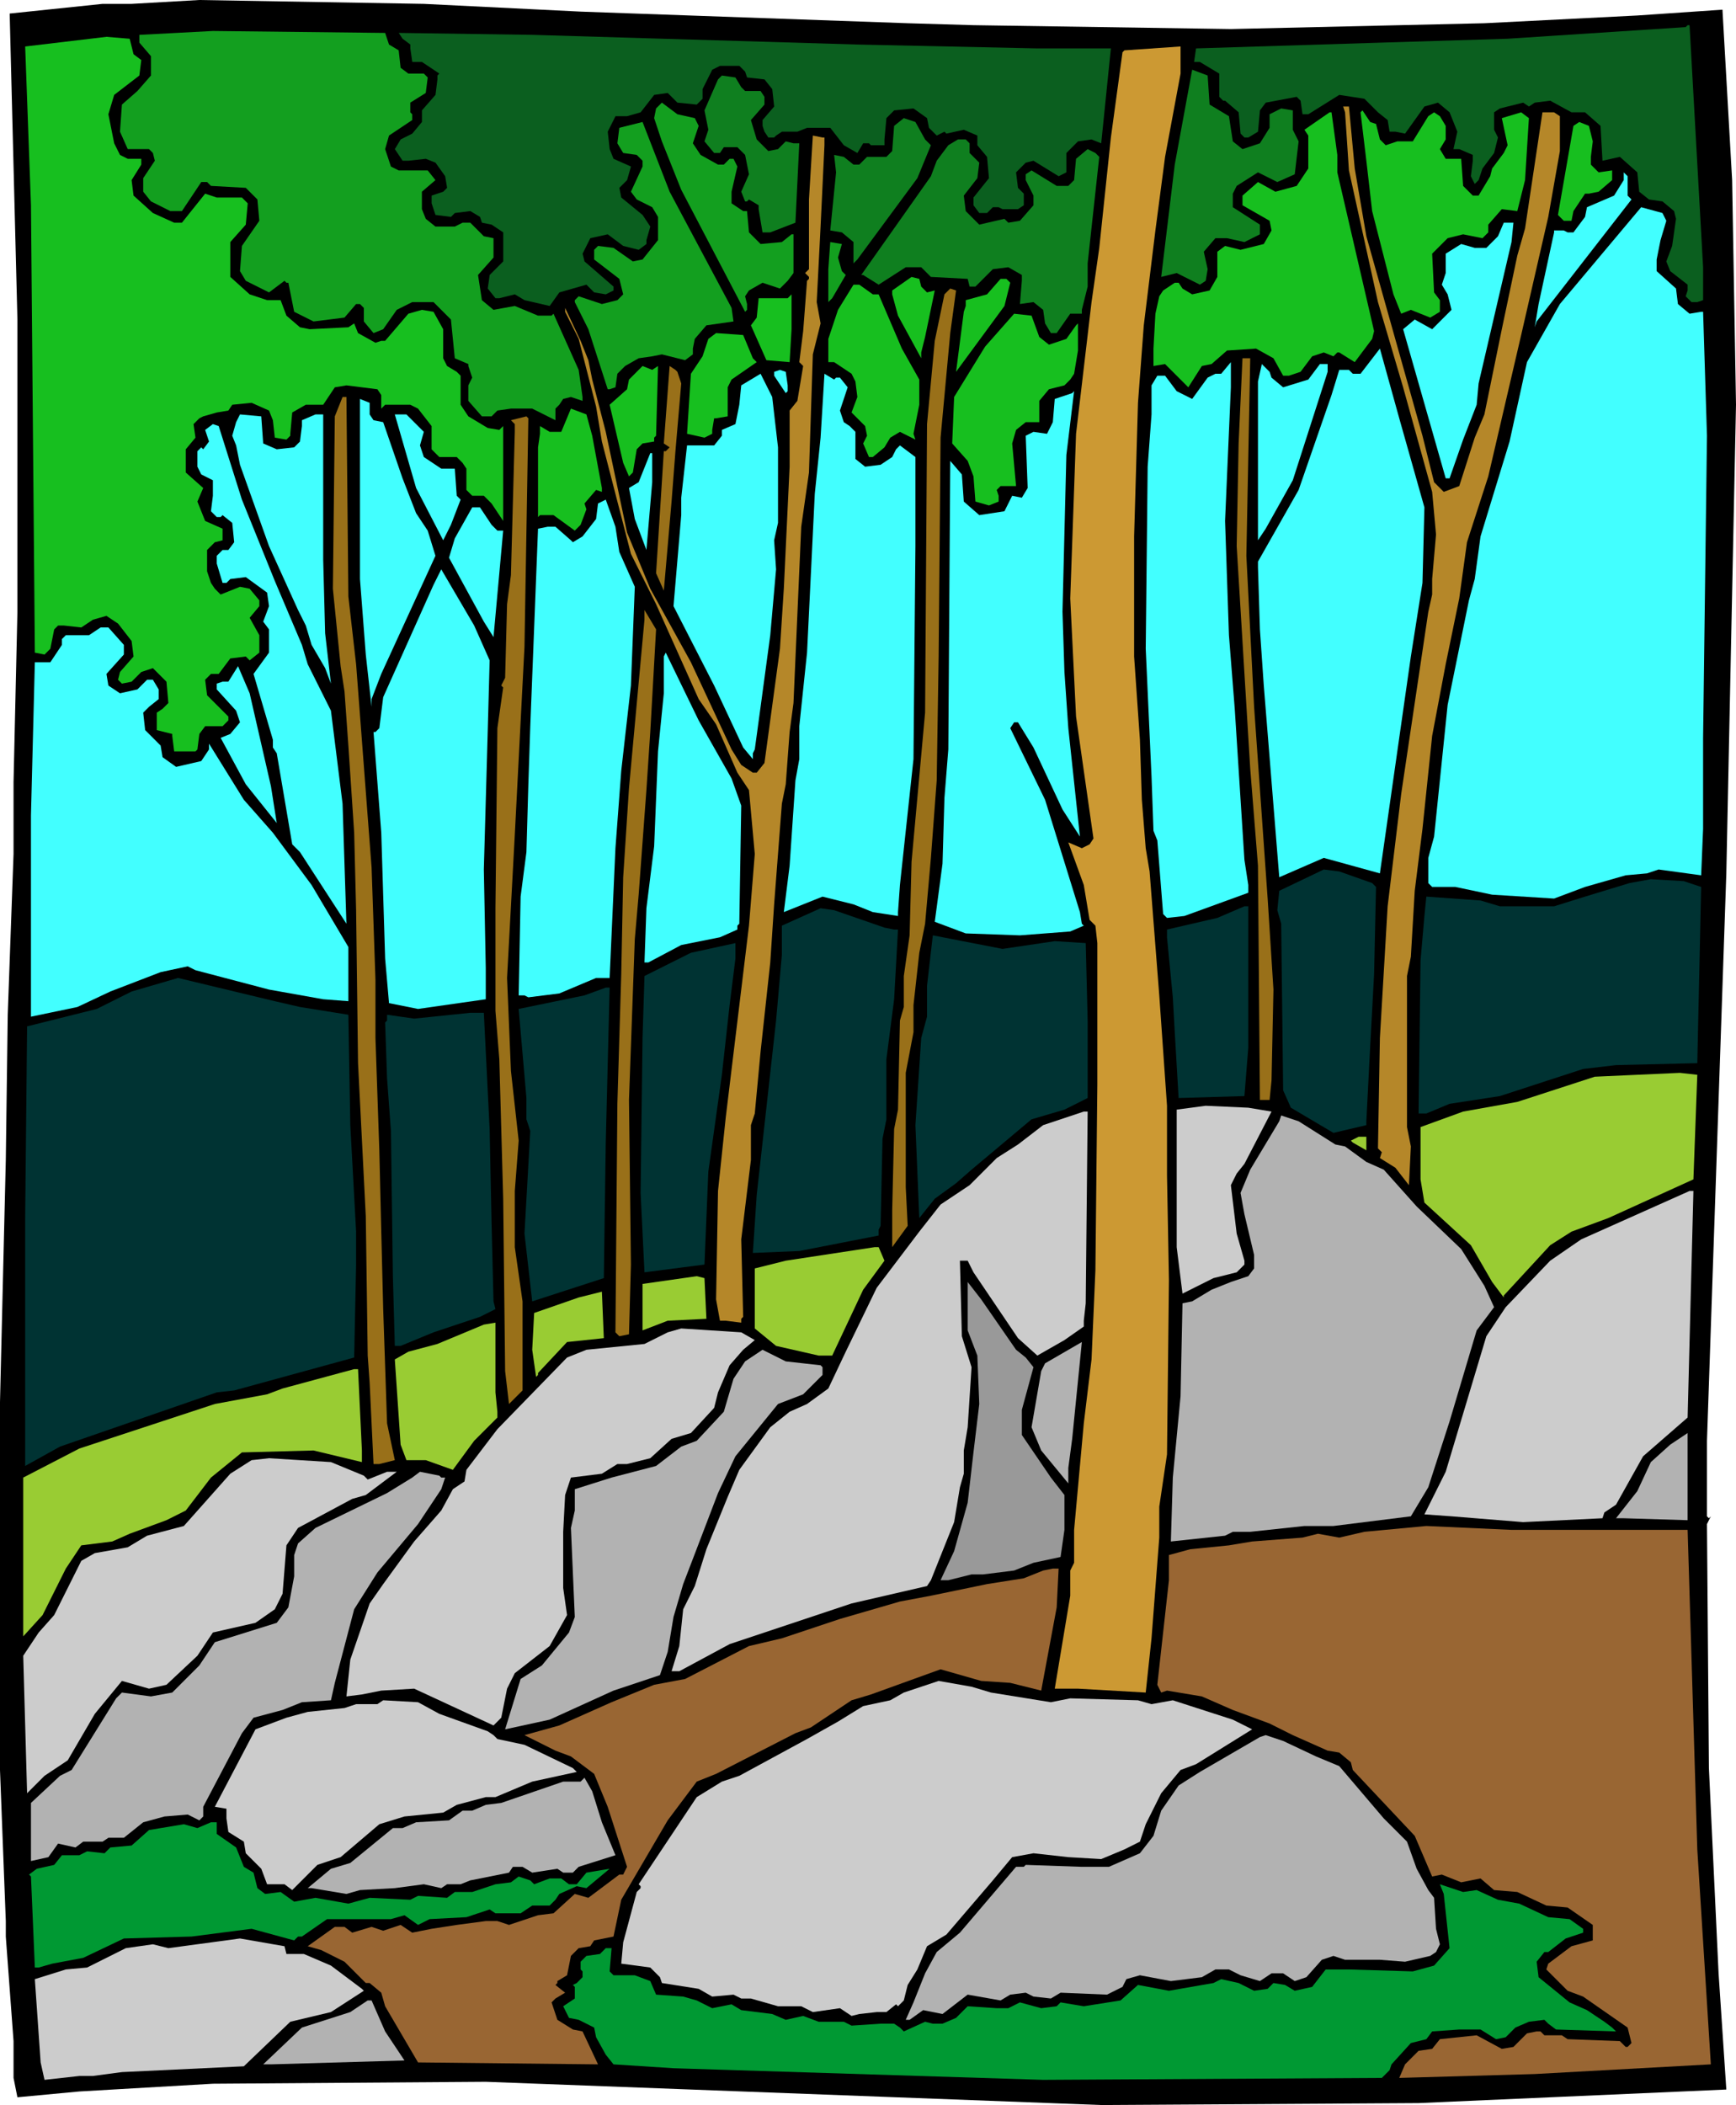
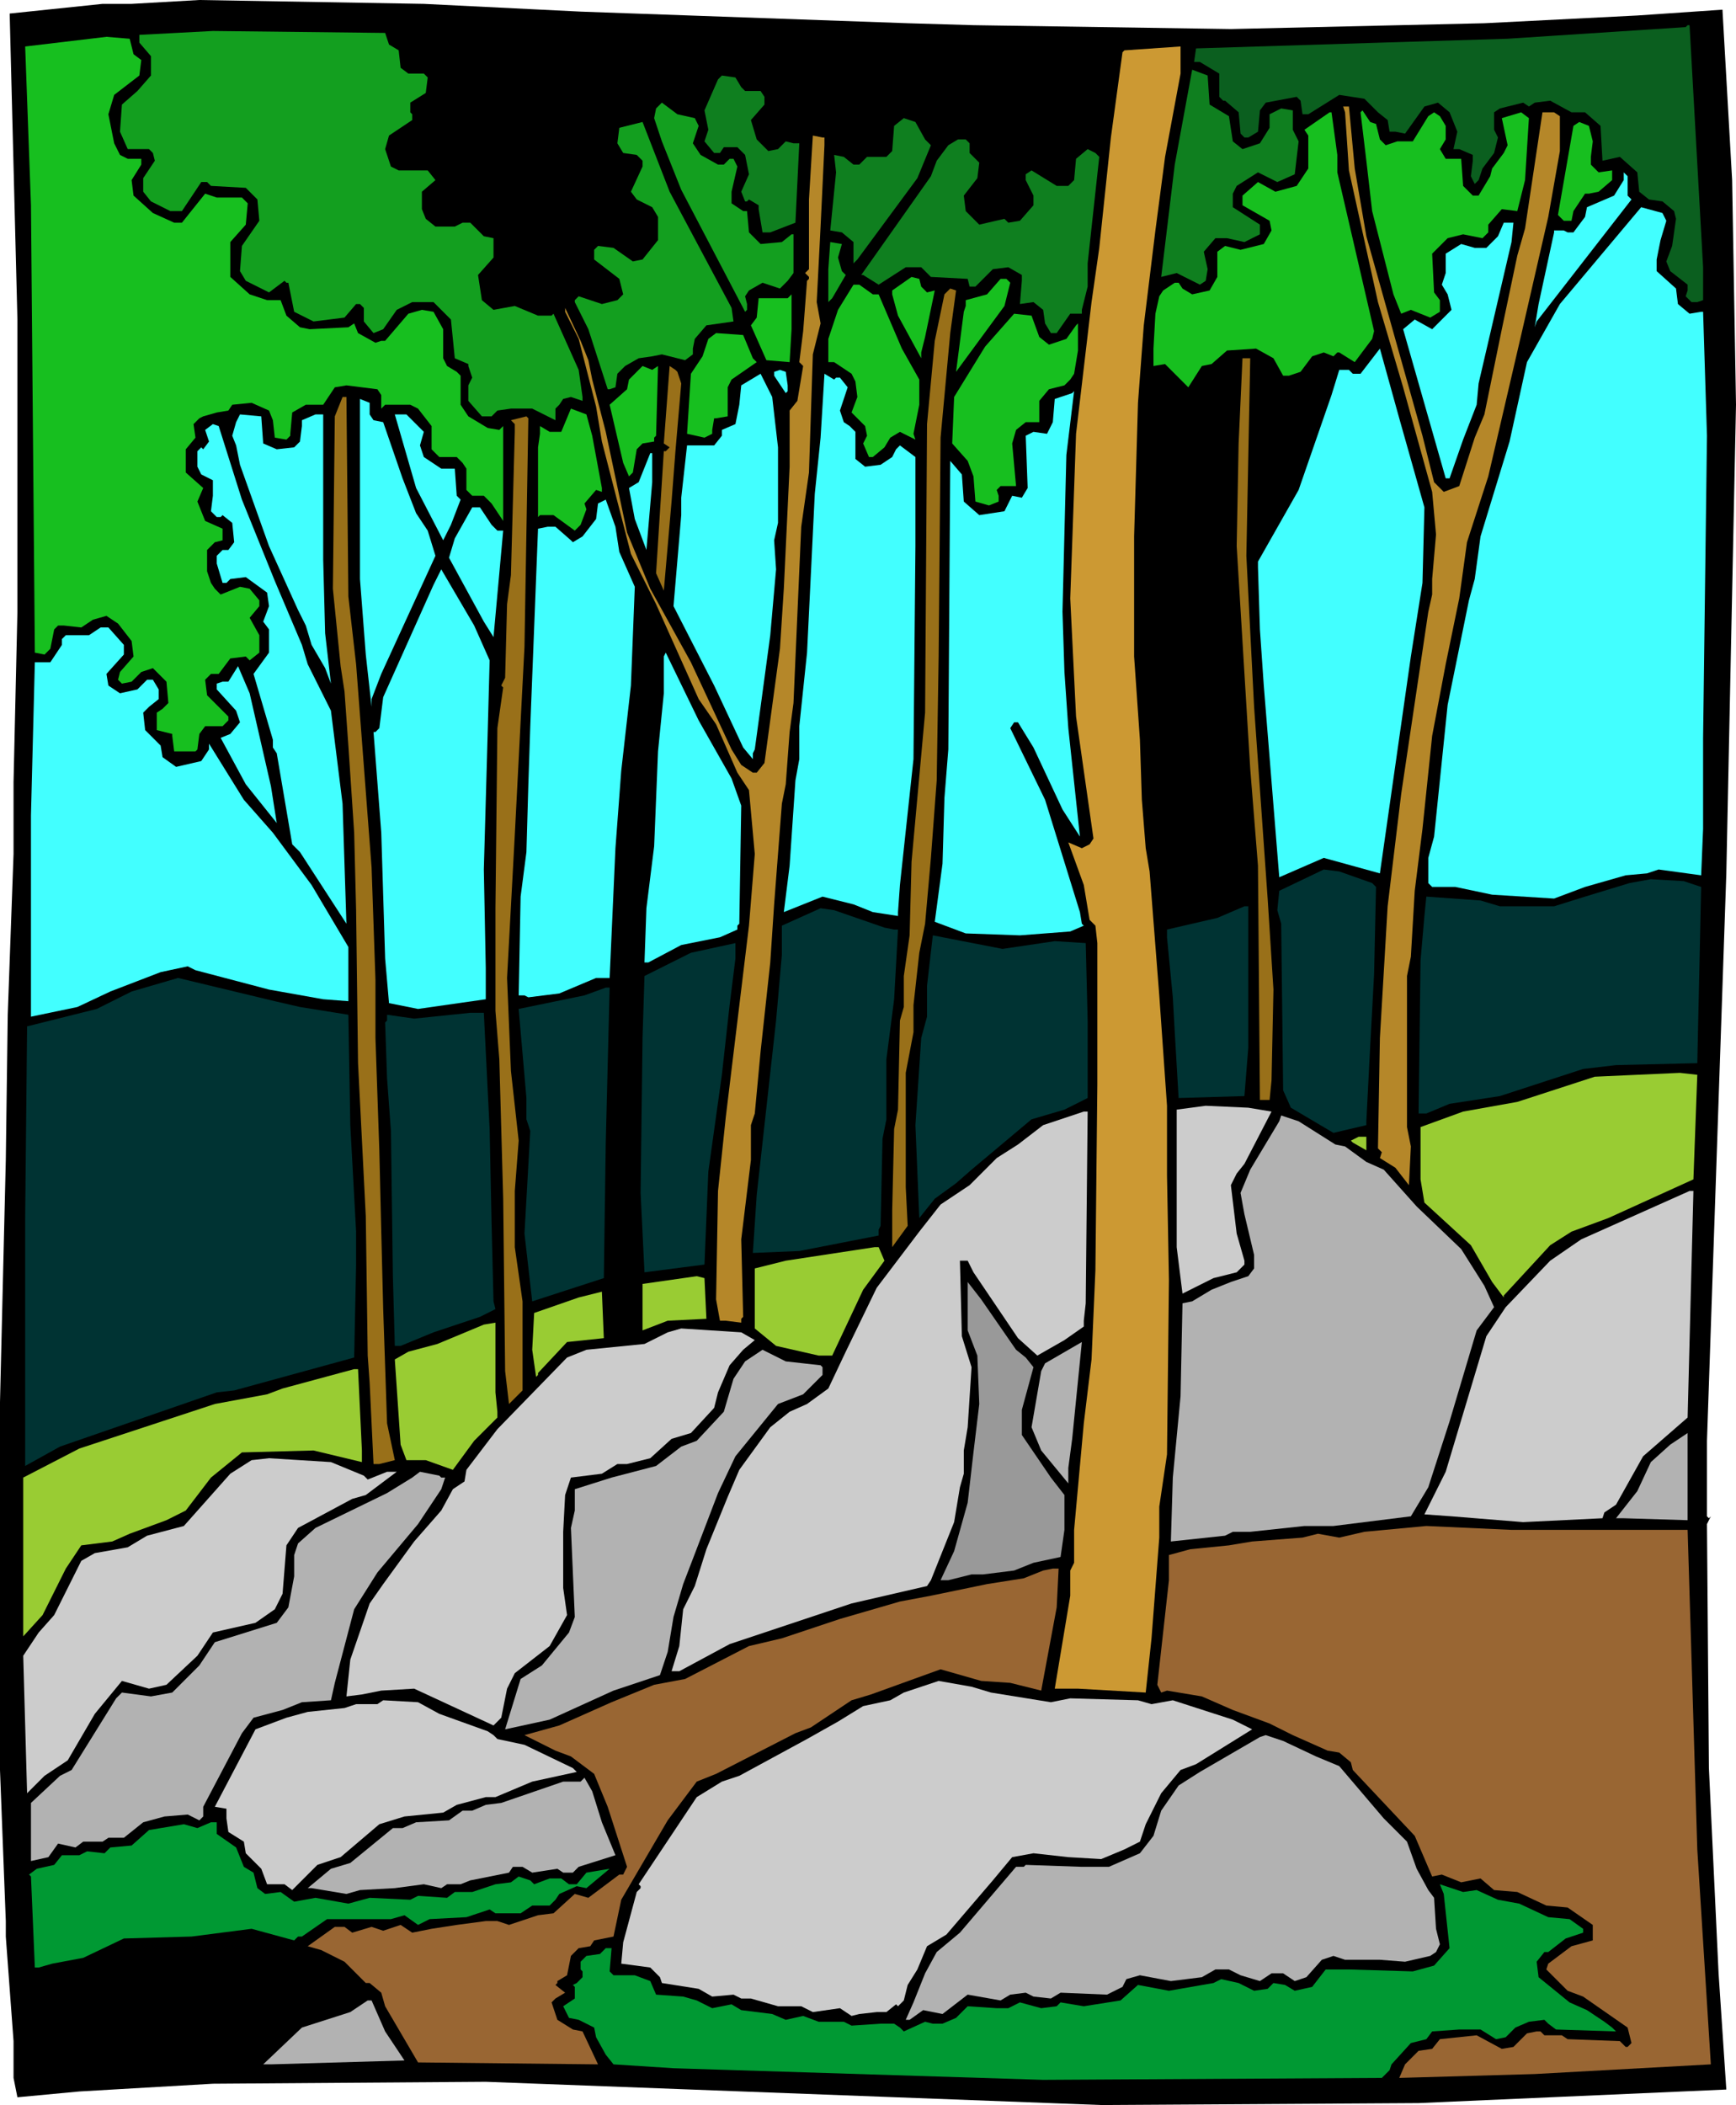
<svg xmlns="http://www.w3.org/2000/svg" fill-rule="evenodd" height="7.243in" preserveAspectRatio="none" stroke-linecap="round" viewBox="0 0 1794 2174" width="5.976in">
  <style>.pen1{stroke:none}.brush2{fill:#0b5f1f}.brush3{fill:#139f1f}.brush4{fill:#17bf1f}.brush6{fill:#0f7f1f}.brush7{fill:#b58729}.brush8{fill:#42ffff}.brush9{fill:#997019}.brush11{fill:#9c3}.brush12{fill:#ccc}.brush13{fill:#b2b2b2}</style>
  <path class="pen1" style="fill:#000" d="m600 12 338 12 68 2 266 4 262-6 158-8 88-6 10 176 4 232-10 484-20 586v78l2 2 2-2-4 8 2 252 10 212 8 120-318 14-328 2-636-24-282 2-138 8-64 6-4-20v-38l-8-108v-16l-6-156v-380l6-250 2-150 6-166v-74l4-176V330L10 14l96-10h30l70-4 232 4 162 8z" />
  <path class="pen1 brush2" d="M1760 276v34l-6 2h-6l-6-6 2-6v-6l-18-14-4-10 6-16 4-28-2-8-12-10-14-2-10-8-2-20-18-16-18 4-2-36-16-14h-14l-22-12-16 2-6 4-6-4-24 6-6 4v18l4 8-4 16-12 16-4 12-4 4-4-8 2-16v-6l-14-6h-6l4-18-8-20-12-10-14 4-20 28-10-2h-6l-2-12-10-8-14-14-26-4-32 20h-6l-2-14-4-4-32 6-6 8-2 22-10 6h-4l-4-4-2-22-14-12h-2l-4-4V76l-20-12h-6l2-14 192-6 130-4 184-12 2-2h2l14 250z" />
  <path class="pen1 brush3" d="m402 46 10 6 2 18 8 6h16l4 4-2 16-16 10v10l2 2v6l-24 16-4 14 6 18 8 4h30l8 10-14 12v18l4 10 10 8h20l8-4h8l14 14 10 2v20l-16 18 4 26 12 10 22-4 24 10h14l2-2 26 58 4 28v4l-12-4-8 2-4 6-4 4v12l-24-12h-22l-14 2-6 6h-10l-14-16v-16l4-8-4-12v-2l-14-6-4-40-18-18h-22l-16 8-14 20-10 4-10-12v-14l-4-4h-4l-12 14-32 4-20-10-6-30h-2l-2-2-16 12-24-12-6-10 2-26 18-26-2-22-12-12-36-2-4-4h-6l-20 30h-12l-20-10-8-10v-14l12-18-2-8-4-4h-22l-8-18 2-28 16-14 14-16V58l-12-14v-8l76-4 178 2 4 12z" />
-   <path class="pen1 brush2" d="m886 46 186 4h76l-10 98-10-4-14 2-12 12v20l-8 4-26-16-8 2-10 10 2 16 6 6v12l-6 4h-16l-4-2h-6l-6 6h-8l-6-8v-8l16-20-2-22-10-12v-10l-14-6-18 4-2-2-8 4-8-8-2-10-14-10-20 2-8 8-2 22v6h-14l-2-2h-6l-6 10-14-8-14-18h-24l-10 4h-16l-6 4-2 2h-6l-4-6-2-6v-6l12-14-2-18-8-10-18-2-2-6-6-6h-20l-8 4-10 20v10l-6 6-20-2-10-10-14 2-14 18-14 4h-12l-8 16 2 18 4 10 18 8-4 14-8 8 2 10 22 18 8 12-4 14v4l-8 6-16-4-16-12-18 4-8 16 2 8 30 26v4l-8 4-12-2-8-8-28 8-10 14-26-6-10-6-16 4h-4l-8-10 2-14 14-14v-30l-12-8-10-2-2-6-10-6-16 2-4 4-16-2-4-12v-8l12-4 4-4-2-12-10-14-10-4-18 2h-6l-8-12 6-10 12-6 10-12v-12l14-16 2-16v-4l2-2-18-12h-10l-2-14v-4l-8-6-4-6 138 2 336 10z" />
  <path class="pen1 brush4" d="m138 56 8 6-2 16-26 20-6 20 6 30 6 12 8 4h14v6l-10 16 2 16 20 18 22 10h8l24-30 12 4h26l6 6-2 22-16 18v36l20 18 18 6h14l6 16 14 12 10 2 40-2 6-4 4 10 18 10 6-2h4l24-28 14-4 12 2 10 18v30l4 8 10 6 4 4v30l8 12 20 12 12 2 4-4v98l-12-18-8-8h-12l-6-6v-22l-4-6-6-6h-18l-8-8v-24l-14-18-8-4h-26l-4 4v-14l-4-6-32-4-12 2-12 18h-18l-14 8-2 22v2l-4 4-12-2-2-18-4-10-18-8-20 2-4 6-12 2-14 4-4 2-6 6 2 14-10 12v24l18 16-6 14 8 20 18 8v12l-8 2-8 8v22l4 12 4 6 6 6 20-8 10 2 10 12v6l-10 12 10 18v18l-10 8-4-4-16 2-12 16h-8l-6 6 2 16 22 22v4l-6 6h-18l-6 8-2 16-2 2h-22l-2-16v-2l-16-4v-18l6-4 6-6-2-22-14-14-12 4-10 10-10 2-4-4 2-8 14-16-2-16-14-18-12-8-14 4-12 8-18-2h-6l-4 4-4 20-6 6-10-2-4-462-6-164 84-10 24 2 4 16z" />
  <path class="pen1" style="fill:#c93" d="m1204 162-10 76-12 98-6 80-4 138v124l6 86 2 62 4 50 4 24 10 128 8 114v72l2 108-2 180-8 54v32l-8 104-6 56-70-4h-24l16-96v-26l4-8v-34l10-110 8-66 4-92 2-192V974l-2-18-6-6-6-36-16-44 14 6 8-4 4-6-18-126-6-122 6-170 16-136 8-56 12-114 12-88 2-2 58-4v28l-16 86z" />
  <path class="pen1 brush6" d="m1250 108 20 12 4 26 10 8 18-6 10-16v-14l12-6 12 2v20l6 12-4 34-18 8-20-10-22 14-4 8v14l28 18v10l-16 8-18-4h-12l-12 14 4 18-2 12-6 4-24-12-16 4 14-116 18-98 16 6 2 30zM766 90l4 4h16l4 6v8l-14 16 6 20 12 12 10-2 8-8 8 2h6l-4 82-26 10h-8l-4-24v-4l-10-6-2 2h-2l-4-10 8-18-4-20-8-8h-14l-4 6h-6l-10-12 4-12-4-20 14-32 4-4 14 2 6 10z" />
  <path class="pen1 brush3" d="m718 122 4 8-6 18 8 12 18 10h6l6-6h4l4 8-6 26v12l12 8h4l2 22 12 12 22-2 10-8h2v40l-6 8-8 8-18-6-14 8-4 6 2 8v6l-2 2-66-126-20-50-8-24 2-10 6-6 16 12 18 4z" />
  <path class="pen1 brush7" d="m1400 174 12 70 58 206 12 48 10 10 16-6 16-50 10-24 18-88 16-76 8-28 18-120h12l6 4v36l-12 68-28 122-34 146-22 68-8 58-14 68-14 74-10 96-8 64-4 68-4 20v156l4 20-2 40-14-18-16-10 2-6-4-4 2-114 8-136 14-116 28-188 4-18v-16l4-46-4-44-30-108-26-88-30-136-4-60-2-6h6l6 64z" />
  <path class="pen1 brush4" d="m1422 128 4 16 6 6 12-4h16l16-26 6-4 6 4 6 10v14l-6 10 6 10h16l2 28 10 10h6l12-20 2-8 12-16 4-8-6-28 20-6 8 6-4 64-8 32-16-2-14 16v8l-6 6-20-4-16 4-16 16 2 40 6 8v12l-10 6-20-8-10 4-8-20-22-86-6-52-6-50 2-2 8 12 6 2zm-40 32v18l38 164-2 8-18 24-16-10h-2l-4 4-10-4-12 4-12 16-12 4h-6l-10-18-18-10-30 2-16 14-10 2-14 22-24-24-12 2v-18l2-36 4-18 4-6 12-8h4l4 6 10 6 18-4 8-14v-26l8-6 16 4 24-6 8-14-2-10-28-16v-10l16-14 18 10 22-6 12-18v-34l-4-6 26-18h2l6 44z" />
  <path class="pen1 brush6" d="m956 144 6 6-14 34-62 84-4 4v-22l-12-10-12-2 6-60-2-18 10 2 10 8h6l8-8h20l6-6 2-26 10-8 12 4 10 18z" />
  <path class="pen1 brush3" d="m756 318 2 14-28 4-12 14-2 10v6l-8 6-24-6-10 2-14 2-14 8-8 8-2 14-6 2h-2l-20-62-14-28v-2l4-4 24 8 16-4 6-6-4-16-26-20v-10l4-4 16 2 20 14 10-2 16-20v-24l-6-10-16-8-6-8 12-26v-6l-6-6-14-2-6-10 2-16 24-6 28 72 64 120z" />
  <path class="pen1 brush4" d="m1646 146-2 16v8l8 8 14-2v10l-14 12-10 2h-4l-12 18-2 10h-8l-6-6 16-92 6-4 10 4 4 16z" />
  <path class="pen1 brush7" d="M852 142v8l-4 84-4 78 4 22-8 32-4 122-8 56-8 182-4 30-4 54-4 20-8 104-4 60-10 92-6 64-4 12v36l-10 82 2 80-2 2v4l-16-2h-6l-4-22 2-112 8-76 24-198 6-74-6-66-12-18-22-50-18-26-44-98-26-52-30-116-6-36-18-70-14-28v-4l16 34 8 20 4 20 14 54 22 104 24 58 42 76 42 90 10 16 12 8h4l8-10 16-118 4-62 6-126v-58l8-10 6-36-4-4 4-32 4-52 2-2v-2l-4-4 4-4v-72l4-66 10 2h2z" />
  <path class="pen1 brush6" d="M1002 148v10l10 10-2 16-14 18 2 16 14 14 26-6 4 4 12-2 14-16v-10l-8-16v-6l6-4 26 16h12l6-6 2-22 12-10 8 4 4 4-12 110v24l-6 24v4h-12l-14 20h-6l-6-10-2-14-10-8-14 2 2-24v-6l-14-8-16 2-18 18h-6l-2-8-38-2-10-10h-16l-28 18-16-10h-2l72-102 6-16 12-16 10-6h8l4 4z" />
  <path class="pen1 brush8" d="m1682 202 4 4-98 126-2 6 4-24 16-74v-2h10l4 2h6l12-16 2-10 28-12 10-16v-8l4 4v20zm40 26-6 20-4 20v12l20 18 2 16 12 10 12-2h2l4 128-4 312v94l-2 48-44-6-12 4-22 2-42 12-32 12-64-4-38-8h-24l-4-4v-26l6-22 14-136 22-108 6-22 6-44 30-98 18-82 34-60 84-100 22 6 4 8zm-160 22-34 146-2 22-14 36-14 40h-4l-44-154 12-10 18 10 20-20-4-16-6-10 4-12v-20l16-10 14 4h12l12-12 6-14h10l-2 20z" />
  <path class="pen1 brush3" d="m866 266 4 14 4 4-14 24-4 4v-34l2-28 12 2-4 14z" />
  <path class="pen1 brush4" d="m952 296 6 6 8-2-10 48-4 16v6l-24-44-6-22v-4l20-14 8 2 2 8zm92-4-6 24-50 68 8-62 2-6v-6l22-6 14-16h6l4 4zm-142 12h6l24 56 18 32v26l-6 30 2 6-16-8-10 6-6 10-12 10h-4l-6-14 4-8-2-10-14-14 6-16-2-16-4-8-18-12h-6v-24l10-30 16-26h6l14 10z" />
  <path class="pen1 brush9" d="m982 344-10 108-2 226-2 128-6 80-6 68-6 30-6 54v28l-8 42v118l2 40-16 22v-38l2-84 4-20 2-92 4-14v-32l6-42 2-76 14-154 2-298 8-86 10-48 6-6 6 2-6 44z" />
  <path class="pen1 brush4" d="m816 374-24-2-16-36 6-8 2-20h30l4-4v36l-2 34zm258-26 10 8 18-6 10-14 2-2v28l-4 24-4 6-6 6-16 4-10 12v22h-14l-10 8-4 14 4 44h-16l-4 4 2 6v6l-10 4-14-4-2-26-6-16-16-18 2-48 32-52 30-34 18 2 8 22zm-296 22 4 4-26 18-4 8v30l-12 2h-2l-2 12v4l-8 4-18-4 4-62 12-18 6-18 8-6 28 2 10 24z" />
  <path class="pen1 brush8" d="m1472 524-2 78-12 76-32 224-58-16-46 20-16-198-4-58-2-64v-6l42-74 34-98 8-26h10l4 4h8l20-26 20 72 26 92z" />
  <path class="pen1 brush9" d="m1288 574 8 156 14 198 6 94-2 94-2 20h-10l-2-242-8-100-14-230 2-106 4-88h8l-4 204z" />
-   <path class="pen1 brush8" d="m1266 538 4 118 6 76 10 156 4 26v8l-66 24-18 2-4-4-6-76-4-10-2-56-6-132 2-188 4-54v-30l6-10h8l12 16 16 8 16-22 8-4h6l10-12v26l-6 138zm48-148 12 10 26-8 12-16h8v8l-36 112-28 50-8 12V394l4-18 8 8 2 6z" />
  <path class="pen1 brush4" d="m680 378-2 72-2 2v4l-12 2-6 6-4 24-4 4-6-14-14-60 18-16 2-10 14-14 10 4 6-4z" />
  <path class="pen1 brush9" d="m700 384 4 12-6 70-4 52-8 92-8-18 8-126h2l4-4-6-4 6-80 6 4 2 2z" />
  <path class="pen1 brush8" d="M814 398v6l-2 2-12-18v-4l6-2 6 2 2 14zm-10 64v78l-4 18 2 30-6 68-10 74-6 44-2 4v6l-10-12-30-64-42-82 8-94v-18l6-54h28l8-10v-6l14-6 4-20 2-20 20-12 12 24 6 52zm60-72h4l8 10-6 18-2 6 4 12 6 4 6 6v28l10 8 16-2 12-8 4-8 4-4 16 12v92l-2 220-14 130-2 28v4l-26-4-20-8-32-8-40 16 6-48 6-88 4-22v-34l8-76 8-164 6-58 4-66 10 6 2-2zm234 242 2 62 4 58 12 112-18-28-30-64-16-26h-4l-4 6 36 74 36 116 2 12 2 2-14 6-52 4-56-2-32-12 8-60 2-68 4-50 2-298 12 14 2 28 16 14 26-4 8-16 10 2 6-10-2-54 8-4 14 2 6-12 2-24 18-6 2-2-8 66-4 162z" />
  <path class="pen1 brush9" d="m360 616 8 70 16 210 4 116v60l4 116 2 84 2 80 4 118 8 38-16 4h-6l-4-84-2-28-2-144-8-158-2-158-2-80-6-90-4-56-4-26-8-80 2-178 8-20h4l2 206z" />
  <path class="pen1 brush8" d="m382 428 4 6 10 2 20 58 14 36 12 18 8 26-56 122-10 26v8l-6-54-6-78V412l10 4v12z" />
  <path class="pen1 brush4" d="m612 450 10 54v4l-6-2-12 14 2 6-6 16-6 6-22-16h-14l-2 2v-72l2-14v-8l10 6h12l10-24 16 6 6 22z" />
  <path class="pen1 brush8" d="m272 458 14 6 18-2 6-6 2-16v-6l14-6h8v150l2 76 6 52-6-16-14-24-6-20-8-16-30-66-30-84-4-20-4-10 4-14 4-8 22 2 2 28zm166-12-4 14 4 12 18 12h14l2 28 4 4-10 26-8 16-28-54-22-76h12l18 18z" />
  <path class="pen1 brush9" d="m542 668-10 194-8 148 4 96 8 72-4 52v58l8 56v92l-14 14-4-34-2-178-4-144-4-50V938l2-186 6-42-2-2 4-8 2-76 4-30 4-148v-8l-4-4 16-4 2 2-4 236z" />
  <path class="pen1 brush8" d="m250 516 34 84 28 66 6 20 24 48 12 96 4 124-48-74-8-8-16-94-4-6v-8l-20-68 16-22v-24l-6-8 6-16-2-14-22-16-16 2-4 4h-4l-6-20v-8l6-6h6l6-8-2-20-10-8-2 2h-4l-6-6 2-16v-16l-12-6-4-8v-16l4-4 2 2 6-8-4-12 8-6 6 2 24 76zm424-18-6 70-12-32-6-32 10-6 12-30h2v30zm-34 72 16 36-4 102-10 88-6 80-6 134h-14l-38 16-32 4-4-2h-6l2-102 6-46 2-70 2-60 8-204 10-2h8l16 14 2 2 10-6 14-18 2-16 8-4 10 28 4 26zm-132-28 6 6h6l-10 110-10-16-36-66 6-20 18-32h8l12 18zm-2 140-2 74-4 142 2 102v32l-70 10-30-6-4-46-4-130-8-104h2l4-4 4-32 52-116 8-16 34 58 16 36z" />
-   <path class="pen1 brush9" d="m672 756-4 60-8 108-4 46-6 166 2 170-2 72-10 2-4-4 2-236 4-134 2-100 6-92 16-174v-10l12 20-6 106z" />
  <path class="pen1 brush8" d="M128 666v10l-18 20 2 12 12 8 18-4 10-10h6l6 10v10l-10 8-6 6 2 18 16 16 2 12 14 10 26-6 8-12v-6l36 58 30 34 40 54 38 64v56l-26-2-56-10-76-20-8-4-28 6-52 20-34 16-48 10V842l4-158h16l12-18v-6l4-4h24l12-8h8l16 18zm628 138 10 28-2 122-2 2v4l-18 8-40 8-34 18h-4l2-56 8-64 4-98 6-60v-38l2-4 34 70 34 60zm-476 8 6 38-32-40-26-48 10-4 10-12-4-12-20-22v-6l6-2h6l10-16 12 28 22 96z" />
  <path class="pen1" d="m1418 912 4 4-2 90-4 74-4 78v4l-34 8-44-26-8-18-2-172-4-14 2-20 46-22 16 2 34 12zm340 4-4 182-84 2-34 4-86 28-52 8-24 10h-8l2-158 4-46 2-20 56 4 20 6h56l32-10 46-14 22-4 34 2 18 6zm-468 166-4 50-68 2-4-68-2-36-6-62v-8l52-12 28-12h4v146zM914 958l10 2h4l-4 72-8 62v62l-4 20-2 90-2 4v6l-82 16-48 2 4-60 20-180 6-68v-30l40-18 14 2 52 18zm176 14 32 2 2 80v80l-24 12-34 10-62 52-16 14-22 16-16 20-4-96 6-90 6-22v-32l6-52 72 14 54-8zm-336 66-8 72-14 100-4 96-62 8-4-82 2-160 2-64 48-24 46-10v16l-6 48zm-444 2 50 8 2 114 6 110v34l-2 96-124 34-18 2-162 56-36 20v-256l2-198 72-18 36-18 48-14 100 24 26 6zm316 140-2 140-74 24-8-70 6-106-4-12v-22l-8-92 68-14 22-8h4l-4 160zm-120-14 2 98 2 80 2 8-16 8-48 16-34 14h-6l-2-72-2-150-4-54-2-58 2-2v-6l28 4 58-6h14l6 120z" style="fill:#033" />
  <path class="pen1 brush11" d="m1750 1218-88 40-38 14-22 14-48 52v2l-12-16-22-38-48-44-4-24v-54l44-16 56-10 80-26 88-4 18 2-4 108z" />
  <path class="pen1 brush12" d="m1314 1148-28 54-8 10-6 12 6 50 8 28v4l-8 8-24 6-32 16-6-48v-142l30-4 44 2 24 4zm-192 198-2 18v6l-20 14-28 16-20-18-46-68-6-12h-8l2 78 10 32-4 62-4 24v24l-4 14-6 36-24 60-4 6-78 18-126 42-52 28h-8l8-26 4-38 12-24 12-38 22-54 12-28 32-44 20-16 18-8 22-16 18-38 32-66 44-58 22-28 30-20 28-28 22-14 26-20 42-14h4l-2 198z" />
  <path class="pen1 brush13" d="m1380 1182 10 2 22 16 18 8 34 38 46 44 24 38 10 22-18 24-28 94-22 68-18 30-80 10h-30l-56 6h-18l-8 4-56 6 2-66 8-84 2-96 10-2 20-12 20-8 18-6 6-8v-14l-10-42-4-22 10-24 30-50 2-6 18 6 38 24z" />
  <path class="pen1 brush11" d="m1412 1188-14-8-2-2 8-4h8v14z" />
  <path class="pen1 brush12" d="m1744 1464-46 40-28 50-12 8-2 6-82 4-74-6-28-2 22-44 42-140 20-30 46-48 32-22 112-50h4l-6 234z" />
  <path class="pen1 brush11" d="m914 1302-22 30-32 68h-14l-44-10-22-18v-62l32-8 92-14h4l6 14zm-184 60-40 2-26 10v-48l56-8 8 2 2 42z" />
  <path class="pen1" style="fill:#999" d="m1050 1394 10 8 8 10-12 44v26l30 44 14 18v36l-4 28-28 6-20 8-32 4h-12l-24 6h-8l14-30 14-50 6-52 6-50-2-50-10-26v-50l14 18 36 52z" />
  <path class="pen1 brush11" d="m586 1386-30 32v2l-2 2-4-28 2-38 46-16 24-6 2 48-38 4zm-72 72v6l-24 24-22 30-28-10h-20l-6-16-6-88 14-8 30-8 48-20 12-2v72l2 20z" />
  <path class="pen1 brush12" d="m780 1384-12 10-14 16-12 28-4 16-24 26-20 6-22 20-24 6h-10l-16 10-32 4-6 18-2 38v58l4 28-18 32-36 28-8 16-6 30-8 8-82-38-34 2-20 4-16 2 4-38 20-58 14-20 32-44 28-32 12-22 12-8 2-12 32-42 72-74 20-8 60-6 24-12 14-4 62 4 14 8z" />
  <path class="pen1 brush13" d="M1104 1516v16l-28-34-10-24 10-58 4-8 38-22-10 100-4 30zm-256-106 2 2v8l-20 20-26 10-44 54-18 38-26 68-10 26-10 34-6 36-8 24-48 16-66 30-46 10 16-52 22-14 28-34 6-16-4-92 4-18v-22l38-12 46-12 26-20 16-6 28-30 10-34 12-18 18-12 24 12 36 4z" />
  <path class="pen1 brush11" d="M374 1498v12l-50-12-74 2-32 26-26 34-20 10-38 14-18 8-32 4-16 24-24 48-20 22v-164l58-30 140-46 54-10 16-6 74-20h4l4 84z" />
  <path class="pen1 brush13" d="M1678 1568h-8l22-28 14-30 20-18 18-12v90l-66-2z" />
  <path class="pen1 brush12" d="m376 1524 4 4 20-8h10l-32 24-14 4-56 30-12 18-4 50-8 16-20 14-44 10-16 24-32 30-18 4-28-8-28 34-28 48-24 16-18 18-4-142 16-24 16-18 28-56 14-8 34-6 20-12 38-10 48-54 22-14 18-2 64 4 34 14z" />
  <path class="pen1 brush13" d="M456 1526h4l-4 12-24 36-42 50-24 38-20 76-4 18-30 2-20 8-30 8-12 16-40 76v10l-4 4-12-6-24 2-22 6-20 16h-16l-6 4H86l-8 6-18-4-10 14-18 4v-60l30-28 12-6 46-74 6-6 30 4 22-4 28-28 16-24 64-20 12-16 6-32v-22l4-12 18-16 74-36 26-16 8-6 20 4 2 2z" />
  <path class="pen1" d="M1642 1580h102l10 330 14 222-182 10-140 4 6-14 14-14 14-2 8-10 38-4 26 14 12-2 14-14 10-2h4l4 4h18l6 4 54 2 6 6h2l4-4-4-16-46-32-16-6-22-22 2-6 24-18 22-6v-16l-26-18-22-2-30-14-24-2-14-12-20 4-20-8-10 2-18-42-64-68-2-8-12-10-12-2-36-16-24-12-38-14-32-14-36-6-6 2-4-8 12-108v-26l22-6 40-4 24-4 52-4 16-4 22 4 26-6 64-6 88 4h80zm-550 80-16 86-32-8-30-2-42-12-72 26-20 6-42 28-16 6-82 42-20 8-30 40-48 82-8 38-20 4-4 6-12 2-8 8-4 20-10 6v2l-2 2 10 8-10 6-4 4 6 18 16 10 10 2 16 34-186-2-34-58-4-14-12-10h-4l-22-22-24-12-14-4 28-20h10l8 6 20-6 12 4 18-6 12 8 20-4 26-4 30-4h12l12 4 30-10 16-2 22-20 14 4 32-24h4l4-8-20-62-14-34-24-18-16-6-32-16 36-10 54-24 44-18 32-6 66-34 34-8 60-20 62-18 32-6 58-12 38-6 20-8 10-2h6l-2 40z" style="fill:#963" />
  <path class="pen1 brush12" d="m1024 1748 62 10 20-4 70 2 14 4 22-4 62 20 20 10-58 36-16 6-20 24-16 32-6 18-16 8-24 10-34-2-36-4-22 4-20 24-48 56-20 12-10 24-10 16-4 16-6 6-2-2-10 8h-10l-18 2-8 2-12-8-28 4-12-6h-24l-28-8h-10l-8-4-22 2-14-8-38-6-2-6-10-10-30-4 2-22 14-52 4-4v-2l-2-2 24-36 36-54 26-16 18-6 70-38 32-18 26-16 28-6 14-8 36-12 34 6 20 6zm-570 22 50 18 6 4 4 4 28 6 50 24 4 4-46 10-38 16h-10l-30 8-14 8-40 4-26 8-40 34-24 8-26 26-8-6h-18l-6-16-16-16-2-12-16-10-2-14v-10l-12-2 42-80 32-12 22-6 38-4 12-4h22l6-4 36 2 22 12z" />
  <path class="pen1 brush13" d="m1360 1814 24 10 46 54 24 24 10 28 12 22 6 8 2 32 4 16-4 8-6 4-26 6-26-2h-36l-12-4-12 4-16 18-12 4-12-8h-12l-12 8-20-6-12-6h-14l-14 8-32 4-32-6-14 4-4 8-16 8-48-2-10 6-18-2-8-4-16 2-10 6-34-6-26 20-20-4-14 10h-4l8-18 12-30 12-22 24-20 58-68h8l2-2 58 2h28l32-14 14-18 8-26 18-26 22-14 62-36 6-2 18 6 34 16zm-738 68 14 34-38 12-6 6h-10l-6-4-26 4-10-6h-10l-4 6-40 8-10 4h-14l-6 4-18-4-30 4-36 2-14 4-36-6h-4l24-20 20-6 44-36h10l14-6 34-2 14-10h10l14-6 16-2 64-22h18l4-4 8 14 10 32z" />
  <path class="pen1" d="m224 1894 20 14 8 20 10 6 4 16 8 6 16-2 14 10 22-4 34 6 22-6 42 2 8-4 30 2 8-6h18l24-8 16-2 8-6 12 4 4 4 16-6h12l8 6h8l10-12 24-4-24 20-10-2-18 8-4 6-6 6h-18l-12 8h-26l-6-4-24 8-38 2-12 6-14-10-14 4h-66l-26 18h-4l-4 4-44-12-62 8-70 2-42 20-32 6-14 4h-4l-4-94-2-2 8-6 18-4 8-10h18l8-4 18 2 6-6 22-2 18-16 36-6 14 4 14-6h6v12zm1302 58 22 10 22 4 30 14 22 2 14 10v4l-18 6-18 14h-4l-8 10 2 16 32 26 18 8 18 12 8 6 4 4-62-2-8-6-4-4-16 2-14 6-10 10-10 2-16-10h-22l-28 2-6 8-16 4-20 22-2 6-8 8-350 2-382-12-62-4-8-10-10-18-2-10-16-8-10-2-6-12 12-8v-12l-2-2 4-2 6-6v-6l-2-2v-8l6-6 14-2 6-6h6l-2 24 4 4h22l16 6 6 14 28 2 14 4 16 8 20-4 10 6 32 4 14 6 18-4 16 6h26l8 4 30-2h14l6 4 4 4 22-10 8 2h10l14-6 12-12 30 2h12l12-6 22 6 16-2 4-4 24 4 38-6 18-16 32 6 46-8 8-4 18 4 16 8 14-2 6-6 12 2 10 6 18-4 14-18h24l66 2 22-6 16-18-6-56-4-10 24 8 14-2z" style="fill:#093" />
-   <path class="pen1 brush12" d="M296 2018h18l28 12 32 24 2 2-34 22-42 10-48 46-126 6-30 4H82l-36 4-4-18-6-86 32-10 22-2 40-20 28-4 16 4 74-10 46 8 2 8z" />
  <path class="pen1 brush13" d="m398 2098 20 30-138 4h-8l40-38 50-16 18-12h4l14 32z" />
</svg>